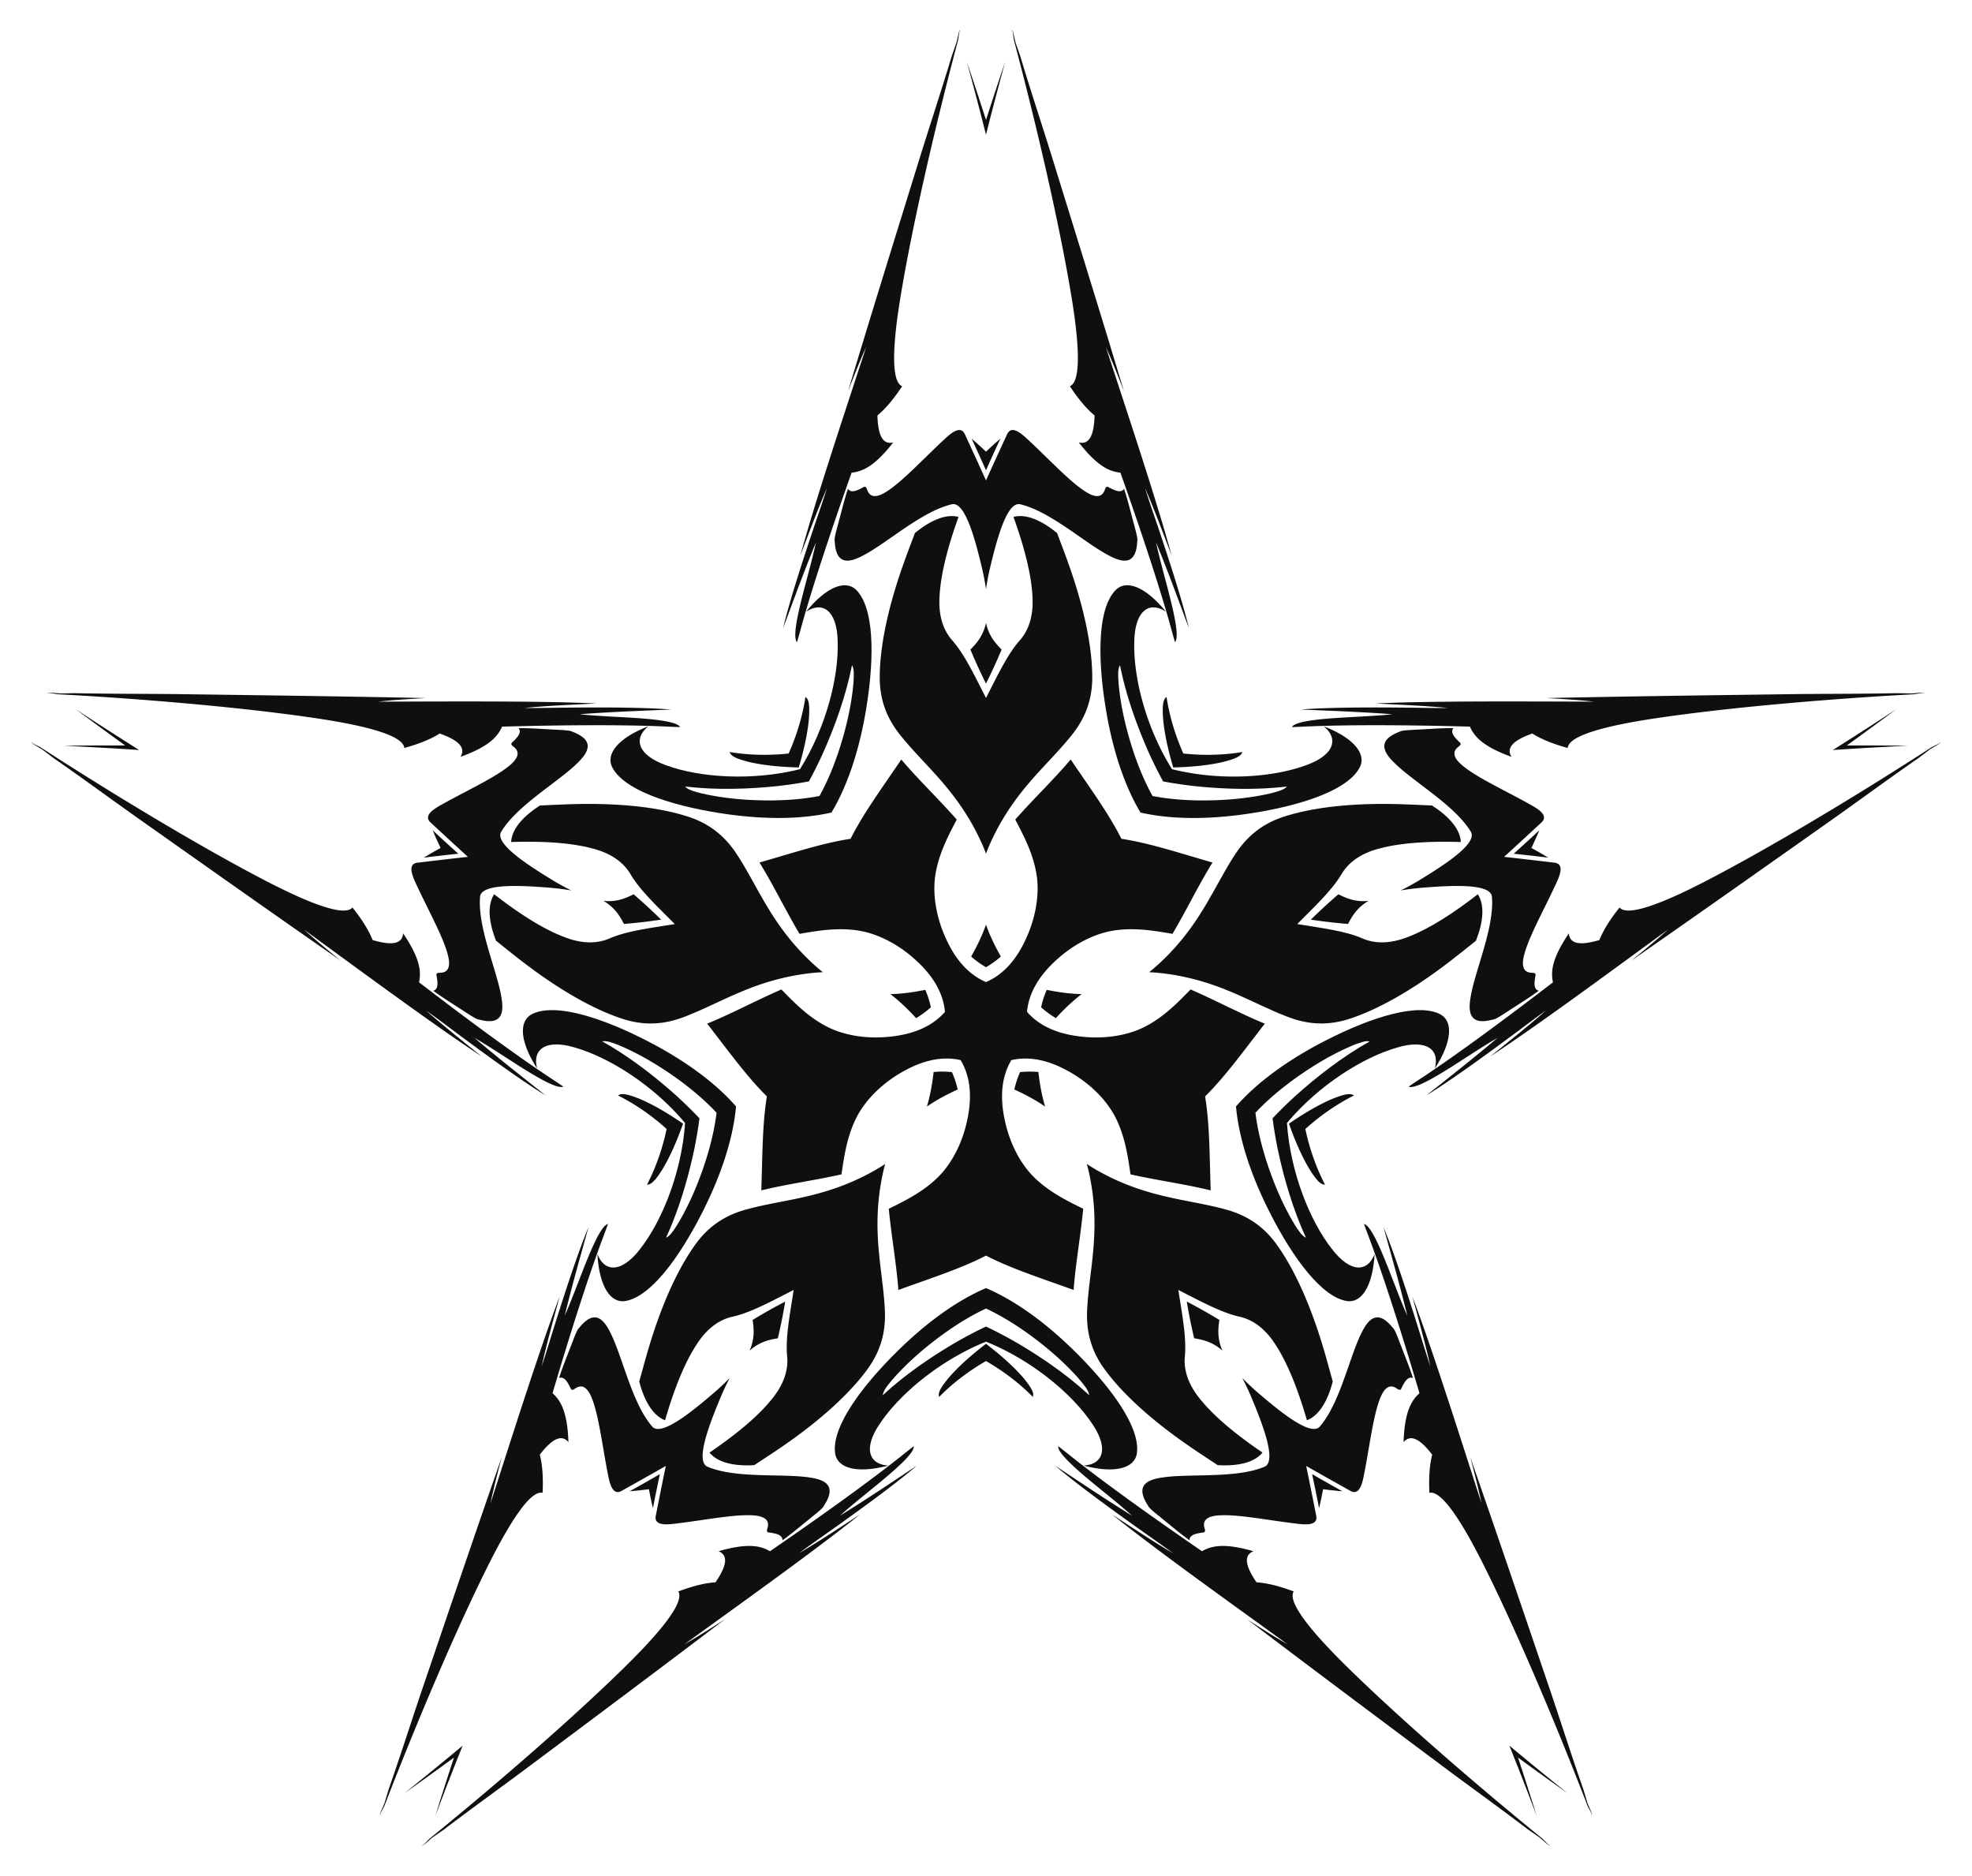
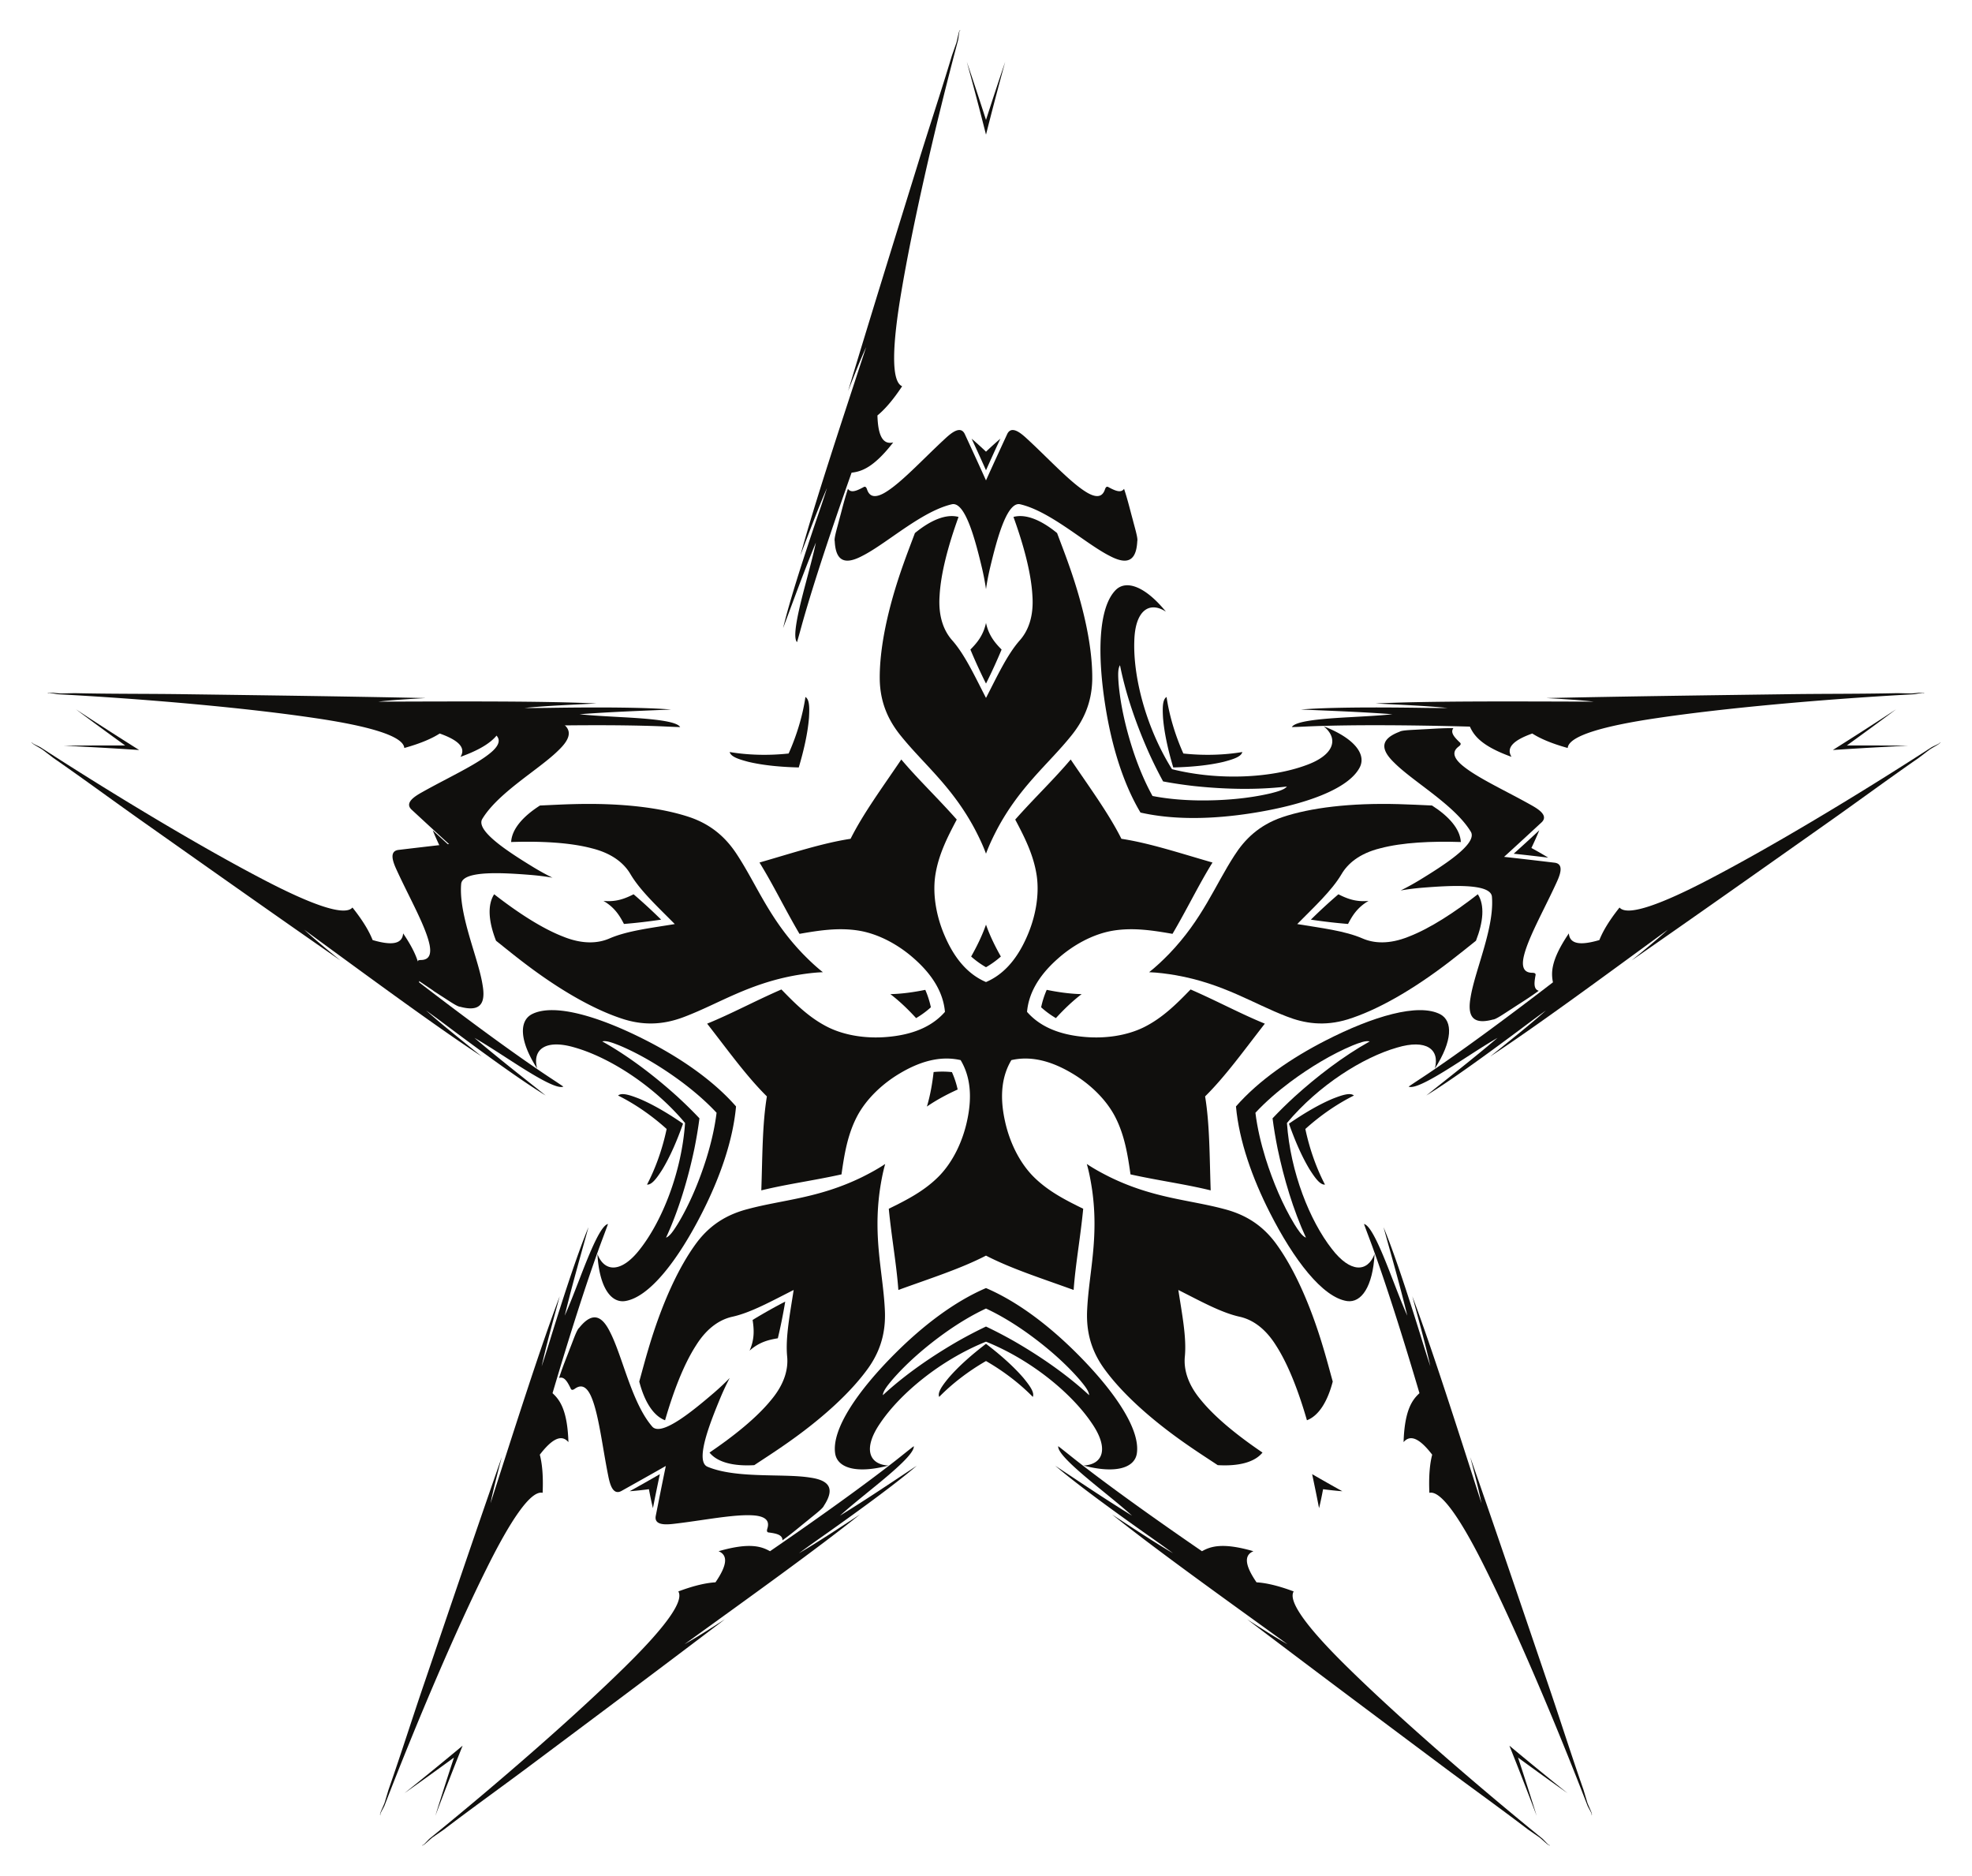
<svg xmlns="http://www.w3.org/2000/svg" viewBox="446.951 7.711 1666.098 1584.579">
  <g fill="#100f0d">
    <path d="M1256.797 444.397c-10.578-2.83-23.695 2.815-36.858 13.634-3.347 8.961-6.772 17.78-9.811 26.438-13.647 38.374-20.18 71.755-19.898 97.037.336 21.023 8.232 36.146 18.232 48.315 19.114 23.637 42.93 42.288 62.16 78.43 3.399 6.507 6.724 13.39 9.378 20.622 2.655-7.232 5.98-14.115 9.378-20.622 19.23-36.142 43.046-54.793 62.16-78.43 10-12.169 17.896-27.292 18.232-48.315.282-25.282-6.251-58.663-19.898-97.037-3.04-8.657-6.464-17.477-9.811-26.438-13.162-10.819-26.28-16.464-36.858-13.634 8.35 23.079 14.93 46.959 16.003 66.44 1.299 18.242-3.905 30.212-10.651 37.806-10.745 12.155-19.19 30.56-28.555 48.658-9.364-18.098-17.81-36.503-28.555-48.658-6.746-7.594-11.95-19.564-10.65-37.805 1.072-19.482 7.652-43.362 16.002-66.442zM1267.84 378.305c4.14 8.833 8.175 17.75 12.16 26.682 3.985-8.933 8.02-17.849 12.16-26.682-4.02 3.393-8.092 7.106-12.16 10.96-4.068-3.854-8.14-7.567-12.16-10.96zM1267.447 815.758a75.5 75.5 0 0012.553 9.037 75.496 75.496 0 0012.553-9.037c-4.738-8.375-9.228-17.442-12.553-26.937-3.325 9.495-7.815 18.562-12.553 26.937z" />
    <path d="M1245.278 378.436c-5.482 5.041-11.074 10.494-16.483 15.767-13.06 12.733-25.395 24.76-35.131 30.179-2.999 1.616-5.471 2.402-7.56 2.402-3.094 0-5.223-1.744-6.505-5.33-.44-1.333-.99-2.566-2.035-2.566-.35 0-.742.143-1.162.422-3.747 2.023-6.737 3.37-9.152 3.37-1.633 0-2.884-.631-3.82-1.93l-.07-.098-.038.115c-2.277 6.882-3.83 12.802-5.333 18.528a549.193 549.193 0 01-1.961 7.335c-.409 1.636-.892 3.425-1.359 5.154-1.493 5.528-3.036 11.245-2.473 13.11.533 11.06 4.039 16.436 10.715 16.436 3.406 0 7.606-1.357 12.84-4.149 7.397-3.755 15.995-9.736 25.097-16.066 15.937-11.085 34-23.649 50.387-27.427a5.585 5.585 0 011.16-.124c2.506 0 5.037 1.765 7.522 5.247 2.18 3.053 4.394 7.526 6.58 13.294 3.973 10.487 7.367 23.918 10.164 35.674 1.237 5.328 2.464 11.424 3.339 17.646.875-6.222 2.102-12.318 3.34-17.646 2.796-11.756 6.19-25.187 10.163-35.674 2.186-5.769 4.4-10.242 6.58-13.295 2.485-3.481 5.016-5.246 7.522-5.246.384 0 .774.041 1.16.123 16.386 3.78 34.45 16.343 50.387 27.427 9.103 6.331 17.7 12.311 25.097 16.067 5.234 2.792 9.434 4.149 12.84 4.149 6.676 0 10.182-5.377 10.715-16.437.563-1.864-.98-7.58-2.473-13.11-.467-1.729-.95-3.517-1.359-5.153a545.776 545.776 0 01-1.96-7.335c-1.503-5.726-3.057-11.646-5.334-18.529l-.038-.114-.07.098c-.936 1.299-2.187 1.93-3.82 1.93-2.415 0-5.405-1.347-9.152-3.37-.42-.279-.813-.422-1.162-.422-1.046 0-1.596 1.233-2.035 2.566-1.283 3.586-3.41 5.33-6.506 5.33-2.088 0-4.56-.786-7.559-2.402-9.736-5.42-22.072-17.446-35.131-30.18-5.41-5.272-11.002-10.725-16.483-15.766-3.952-3.682-8.488-7.447-12.169-7.447-2.03 0-3.605 1.18-4.68 3.51l-.03.065c-5.435 11.777-11.056 23.956-16.458 35.905l-1.385 3.07-1.385-3.07c-5.403-11.95-11.023-24.128-16.458-35.905l-.03-.064c-1.075-2.33-2.65-3.511-4.68-3.511-3.681 0-8.217 3.765-12.169 7.447z" />
    <path d="M1108.58 538.31c8.319-22.107 16.987-46.235 27.688-72.255-2.222 10.632-5.66 23.184-8.643 34.561-6.613 24.716-11.22 45.28-7.293 49.58 1.863-6.294 3.424-12.268 5.273-18.784 9.163-32.042 23.382-75.206 40.832-124.397 7.987-.926 18.34-3.862 35.165-25.559-9.132 2.247-12.889-6.563-13.326-22.783 5.673-4.64 12.678-12.273 20.868-24.678-9.713-4.033-8.048-36.137-.787-79.07 4.714-28.088 11.434-61.368 19.746-98.261a3016.225 3016.225 0 0113.956-59.09 3151.643 3151.643 0 0112.109-47.5c.71-2.698 1.427-5.402 2.149-8.112.722-2.714.99-10.41 2.185-8.01-1.176-3.365-2.444 6.842-3.666 10.336l-3.666 10.482c-9.461 31.506-19.398 61.062-28.935 92.107-20.256 65.35-40.474 130.504-58.776 191.256 5.15-13.168 10.378-26.527 15.268-37.181-21.072 64.264-43.213 130.895-55.51 175.822 7.28-18.958 14.624-38.9 22.443-56.805-2.65 8.436-5.576 17.091-8.526 25.672-13.189 38.861-23.554 71.71-28.555 92.669zM1079.183 651.274c12.81 3.057 27.784 4.394 42.62 4.76l-1.922-2.645 1.921 2.645c4.236-14.222 7.591-28.876 8.643-42.004.407-7.567.652-15.33-3.004-17.525-2.178 14.748-6.856 31.345-14.196 47.751-17.872 1.911-35.102 1.232-49.8-1.255.957 4.156 8.416 6.322 15.738 8.273z" />
-     <path d="M1170.14 505.87c-8.79-8.38-24.65-2.89-42.15 18.56 14.07-9.17 26.1-.93 26.71 24.86 1.05 29.89-9.63 72.69-31.84 108.2-40.63 10.15-84.64 7.08-112.74-3.16-24.35-8.55-28.46-22.53-15.39-33.08-25.81 10.02-35.93 23.4-30.68 34.35 9.33 18.84 47.19 32.14 91.38 39.05 32.06 5.03 65.32 6.01 94.05-.52 7.54-12.65 13.65-26.97 18.52-42.12 4.86-15.15 8.48-31.14 11.04-47.16 7.08-44.17 6.13-84.28-8.9-98.98zm-2.12 78.66c-1.57 19-6.41 39.8-13.03 59.51-4.32 12.67-9.47 24.92-15.67 36.1-12.56 2.44-25.79 3.55-39.18 3.75-20.8.21-42.06-1.62-60.63-5.99-5.6-1.44-11.48-2.95-13.73-5.76 25.6 3.05 53.44 2.29 78.88-.45 8.85-1.03 17.43-2.3 25.71-3.86 4.04-7.39 7.91-15.16 11.62-23.27 10.47-23.34 19.8-49.59 24.8-74.88 1.98 3.02 1.6 9.08 1.23 14.85z" />
    <path d="M487.923 593.81c-1.912-1.878 5.49.245 8.294.396a3064.474 3064.474 0 0124.962 1.448c10.938.68 21.728 1.408 32.335 2.177 21.006 1.523 41.262 3.2 60.51 4.987 37.656 3.496 71.383 7.389 99.553 11.586 43.076 6.36 74.123 14.698 74.957 25.182 14.329-3.956 23.752-8.26 29.92-12.221 15.29 5.428 22.508 11.723 17.549 19.714 25.834-9.296 31.826-18.236 35.174-25.546 52.176-1.394 97.621-1.58 130.927-.392 6.769.255 12.933.617 19.493.79-2.875-5.064-23.856-7.037-49.406-8.386-11.742-.678-24.742-1.287-35.541-2.46 28.053-2.136 53.68-2.924 77.275-4.005-21.479-1.721-55.922-2.014-96.957-1.48-9.072.155-18.208.262-27.05.176 19.444-1.903 40.68-2.725 60.96-3.79-46.529-2.189-116.74-1.722-184.37-1.54 11.644-1.357 25.964-2.202 40.08-3.03-63.435-1.368-131.648-2.273-200.06-3.203-32.471-.523-63.651-.206-96.54-.943l-11.101.247c-3.701.082-13.8-1.866-10.964.292zM1995.487 641.3a3128.472 3128.472 0 0163.499-3.6c-16.972-.238-34.243-.295-51.665-.246 14.123-10.2 28.062-20.398 41.653-30.566a3128.65 3128.65 0 01-53.487 34.411zM1725.844 728.912c9.727 1.03 19.453 2.11 29.133 3.319-4.469-2.775-9.258-5.5-14.181-8.177 2.409-5.06 4.682-10.08 6.666-14.951-7.12 6.666-14.354 13.258-21.618 19.809zM1326.583 858.64a75.491 75.491 0 0012.473 9.145c6.501-7.094 13.737-14.166 21.74-20.262-10.058-.228-20.069-1.697-29.498-3.615a75.508 75.508 0 00-4.715 14.731zM1577.773 763.199l-.036-.02-.031.028a457.434 457.434 0 00-23.234 21.387 457.47 457.47 0 0031.367 3.645l.041.005.019-.037c3.454-6.651 7.59-13.605 16.71-19.094.196-.124.413-.238.614-.36-.234.02-.476.056-.707.07-10.607.92-18.04-2.274-24.743-5.624zM1688.822 621.533c3.349 7.31 9.34 16.25 35.175 25.546-4.96-7.99 2.26-14.286 17.55-19.714 6.166 3.961 15.59 8.265 29.919 12.22.834-10.483 31.881-18.82 74.956-25.182 28.17-4.196 61.898-8.09 99.554-11.585a3016.347 3016.347 0 0160.51-4.987 3144.107 3144.107 0 0148.917-3.162c2.786-.158 5.58-.312 8.38-.463 2.804-.151 10.206-2.275 8.294-.397 2.836-2.159-7.263-.21-10.964-.293l-11.102-.247c-32.887.738-64.068.42-96.54.944-68.41.93-136.624 1.835-200.058 3.202 14.115.829 28.435 1.673 40.08 3.031-67.63-.182-137.842-.649-184.37 1.54 20.279 1.065 41.515 1.886 60.96 3.79-8.843.085-17.979-.021-27.05-.176-41.036-.534-75.48-.242-96.958 1.48 23.595 1.08 49.222 1.868 77.275 4.005-10.8 1.172-23.799 1.782-35.541 2.46-25.55 1.348-46.53 3.321-49.406 8.385 6.56-.173 12.724-.535 19.493-.79 33.305-1.187 78.75-1.001 130.926.393zM1496.56 643c-.96 4.16-8.42 6.32-15.74 8.27-12.81 3.06-27.79 4.4-42.62 4.76-4.24-14.22-7.59-28.87-8.64-42-.41-7.57-.66-15.33 3-17.52 2.18 14.74 6.85 31.34 14.19 47.75 17.88 1.91 35.11 1.23 49.81-1.26z" />
    <path d="M1565.27 621.25c13.07 10.55 8.96 24.53-15.39 33.08-28.1 10.24-72.11 13.31-112.74 3.16-22.21-35.51-32.89-78.31-31.84-108.2.61-25.79 12.64-34.03 26.71-24.86-17.5-21.45-33.36-26.94-42.15-18.56-15.03 14.7-15.98 54.81-8.9 98.98 5.13 32.04 14.47 63.97 29.56 89.28 14.08 3.2 29.25 4.6 44.83 4.6 16.21 0 32.87-1.52 49.22-4.08 44.19-6.91 82.05-20.21 91.38-39.05 5.25-10.95-4.87-24.33-30.68-34.35zm-44.78 56.65c-18.57 4.37-39.83 6.2-60.63 5.99-13.39-.19-26.62-1.31-39.18-3.75-6.2-11.18-11.35-23.43-15.67-36.1-6.62-19.71-11.46-40.51-13.03-59.51-.37-5.77-.75-11.83 1.23-14.85 5 25.29 14.33 51.54 24.8 74.88 3.71 8.11 7.58 15.88 11.62 23.27 8.28 1.56 16.86 2.83 25.71 3.86 25.45 2.74 53.29 3.5 78.88.45-2.25 2.81-8.13 4.32-13.73 5.76zM1296.199 59.964c-5.47 16.068-10.862 32.476-16.199 49.06-5.337-16.584-10.728-32.992-16.199-49.06A3130.49 3130.49 0 011280 121.468a3129.085 3129.085 0 0116.199-61.504zM1293.16 556.473l.017-.038-.03-.029c-5.258-5.34-10.593-11.422-12.995-21.794-.058-.224-.098-.465-.152-.693-.054.228-.095.47-.152.693-2.402 10.372-7.737 16.454-12.995 21.794l-.03.029.017.038a457.568 457.568 0 0013.16 28.705 457.542 457.542 0 0013.16-28.705z" />
-     <path d="M1303.684 41.962a3049.514 3049.514 0 016.337 24.188 3151.61 3151.61 0 017.92 31.424 3016.946 3016.946 0 0113.957 59.09c8.311 36.893 15.031 70.173 19.745 98.261 7.261 42.933 8.926 75.037-.787 79.07 8.19 12.405 15.195 20.037 20.868 24.678-.437 16.22-4.194 25.03-13.326 22.783 16.825 21.697 27.178 24.633 35.166 25.559 17.449 49.191 31.668 92.355 40.832 124.397 1.848 6.516 3.409 12.49 5.272 18.783 3.927-4.3-.68-24.863-7.292-49.579-2.984-11.377-6.422-23.929-8.644-34.562 10.701 26.02 19.37 50.149 27.689 72.256-5-20.96-15.366-53.808-28.555-92.67-2.95-8.58-5.875-17.236-8.526-25.671 7.819 17.904 15.163 37.847 22.443 56.804-12.297-44.927-34.437-111.558-55.51-175.822 4.89 10.655 10.118 24.013 15.268 37.182-18.301-60.752-38.52-125.906-58.775-191.257-9.537-31.044-19.474-60.6-28.936-92.106l-3.666-10.483c-1.222-3.494-2.49-13.7-3.666-10.336 1.195-2.399 1.463 5.297 2.186 8.01zM1308.79 913.4a75.501 75.501 0 00-4.844 14.69c8.756 3.99 17.718 8.687 25.99 14.415-2.893-9.637-4.59-19.611-5.68-29.172a75.495 75.495 0 00-15.466.068zM1587.926 1267.192c2.24 1.253 4.208 1.283 5.85.09 2.978-2.164 4.435-7.876 5.467-13.178 1.472-7.3 2.791-15 4.068-22.444 3.081-17.978 5.992-34.958 10.683-45.066 1.476-3.07 3.014-5.158 4.703-6.386 2.504-1.82 5.251-1.66 8.397.488 1.138.82 2.309 1.495 3.154.88.283-.205.516-.552.692-1.025 1.843-3.838 3.47-6.685 5.423-8.105 1.322-.96 2.704-1.184 4.225-.684l.115.038-.037-.115c-2.203-6.906-4.426-12.61-6.576-18.125-.9-2.307-1.83-4.692-2.725-7.087a290.687 290.687 0 01-1.93-4.968c-2.042-5.35-4.154-10.882-5.705-12.06-6.933-8.634-12.929-10.923-18.33-6.999-2.755 2.002-5.355 5.569-7.949 10.904-3.777 7.386-7.217 17.277-10.86 27.75-6.379 18.335-13.608 39.117-24.643 51.805a5.598 5.598 0 01-.866.782c-2.027 1.473-5.112 1.532-9.17.177-3.558-1.188-7.978-3.506-13.136-6.888-9.379-6.149-20.02-15.02-29.192-22.887-4.133-3.583-8.709-7.793-13.074-12.313 2.95 5.548 5.54 11.2 7.671 16.239 4.648 11.154 9.796 24.015 12.746 34.835 1.622 5.951 2.46 10.871 2.491 14.623.036 4.277-.974 7.193-3.002 8.666-.31.226-.65.421-1.01.582-15.478 6.574-37.477 7.027-56.886 7.427-11.085.229-21.555.444-29.747 1.754-5.876.818-10.071 2.189-12.826 4.19-5.402 3.925-5.077 10.335.992 19.596.64 1.84 5.25 5.557 9.706 9.152a290.781 290.781 0 014.129 3.371c2 1.592 3.982 3.213 5.898 4.782 4.58 3.749 9.318 7.625 15.205 11.855l.098.07v-.12c-.007-1.601.634-2.847 1.956-3.807 1.953-1.42 5.164-2.087 9.384-2.653.504-.021.906-.136 1.189-.341.846-.615.566-1.936.137-3.272-1.07-3.656-.374-6.318 2.13-8.137 1.69-1.227 4.152-2.045 7.528-2.5 11.062-1.338 28.111 1.141 46.16 3.766 7.476 1.087 15.205 2.211 22.603 3.067 5.362.657 11.244 1.036 14.222-1.127 1.643-1.194 2.223-3.075 1.723-5.592l-.014-.069c-2.525-12.723-5.136-25.879-7.789-38.722a3423.06 3423.06 0 00-.684-3.297l2.924 1.669c11.395 6.492 23.1 13.04 34.42 19.374l.062.035zM1477.188 1122.763l-.036-.02a457.441 457.441 0 00-27.519-15.488 457.507 457.507 0 006.226 30.958l.009.04.04.007c7.393 1.23 15.284 3.014 23.324 9.993.178.147.353.318.53.471-.09-.216-.199-.435-.284-.65-4.153-9.803-3.412-17.859-2.297-25.27l.007-.04z" />
    <path d="M1784.723 1519.418c-10.864-31.05-20.198-60.802-30.73-91.523-22.024-64.776-43.964-129.37-64.867-189.278 3.574 13.681 7.196 27.561 9.503 39.055-20.725-64.376-41.978-131.296-58.437-174.87 5.253 19.615 11.034 40.067 15.232 59.147-2.814-8.383-5.535-17.105-8.192-25.78-12.172-39.193-23.094-71.86-31.368-91.756 6.263 22.775 13.433 47.39 20.07 74.731-4.452-9.908-9.05-22.083-13.323-33.041-9.177-23.883-17.537-43.227-23.241-44.397 2.191 6.186 4.44 11.937 6.774 18.295 11.421 31.309 25.288 74.587 40.086 124.64-5.918 5.444-12.568 13.905-13.427 41.347 6.067-7.185 14.285-2.266 24.173 10.599-1.862 7.09-3.043 17.381-2.377 32.231 10.228-2.447 27.751 24.505 47.112 63.506 12.696 25.495 26.821 56.37 41.782 91.102a3015.472 3015.472 0 0123.442 56.007 3153.446 3153.446 0 0118.123 45.546c1.011 2.6 2.021 5.21 3.03 7.826 1.01 2.62 5.317 9.004 2.94 7.765 2.93 2.03-2.044-6.972-3.11-10.517l-3.195-10.635zM1465.12 933.92c3.93 23.87 3.73 50.99 4.71 79.39-21.53-5.3-44.02-8.25-67.74-13.51-2.34-16.38-4.94-33.27-13.19-49.06-7.99-15.12-21.94-28.01-36.71-36.62-20.37-12.02-36.96-14-50.76-10.85-7.26 12.15-10.5 28.55-5.37 51.63 3.63 16.71 11.57 33.95 23.48 46.23 12.47 12.73 27.73 20.42 42.59 27.7-2.33 24.19-6.47 46.49-8.09 68.61-26.7-9.71-52.55-17.9-74.04-29.02-21.49 11.12-47.34 19.31-74.04 29.02-1.62-22.12-5.76-44.42-8.09-68.61 14.86-7.28 30.12-14.97 42.59-27.7 11.91-12.28 19.85-29.52 23.48-46.23 5.13-23.08 1.89-39.48-5.37-51.63-13.8-3.15-30.39-1.17-50.76 10.85-14.77 8.61-28.72 21.5-36.71 36.62-8.25 15.79-10.85 32.68-13.19 49.06-23.72 5.26-46.21 8.21-67.74 13.51.98-28.4.78-55.52 4.71-79.39-17.21-16.99-32.99-39.05-50.47-61.45 20.53-8.37 40.46-19.2 62.74-28.89 11.52 11.88 23.55 24.02 39.51 31.94 15.36 7.54 34.21 9.76 51.22 8.05 23.54-2.25 38.13-10.4 47.45-21.06-1.27-14.1-8.28-29.27-26.01-44.93-12.75-11.38-29.32-20.66-46.17-23.59-17.57-2.97-34.43-.22-50.73 2.61-12.34-20.93-22.09-41.41-33.79-60.25 27.31-7.84 53.04-16.41 76.96-20.04v-.01c10.85-21.62 26.95-43.44 42.85-66.99 14.3 16.94 30.76 32.55 46.86 50.75-7.74 14.63-15.56 29.81-18.17 47.44-2.42 16.93 1.29 35.55 8.18 51.2 9.41 21.7 21.67 33.05 34.69 38.62 13.02-5.57 25.28-16.92 34.69-38.62 6.89-15.65 10.6-34.27 8.17-51.2-2.6-17.63-10.42-32.81-18.16-47.44 16.1-18.2 32.56-33.81 46.86-50.75 15.9 23.55 32 45.37 42.85 66.99v.01c23.92 3.63 49.65 12.2 76.96 20.04-11.7 18.84-21.45 39.32-33.79 60.25-16.3-2.83-33.16-5.58-50.73-2.61-16.85 2.93-33.42 12.21-46.17 23.59-17.73 15.66-24.74 30.83-26.01 44.93 9.32 10.66 23.91 18.81 47.45 21.06 17.01 1.71 35.86-.51 51.22-8.05 15.96-7.92 27.99-20.06 39.51-31.94 22.28 9.69 42.21 20.52 62.74 28.89-17.48 22.4-33.26 44.46-50.47 61.45zM1573.247 935.745c-12.16 5.057-25.06 12.777-37.278 21.2l3.946 1.281-3.946-1.281c4.933 13.995 10.832 27.823 17.698 39.062 4.118 6.36 8.483 12.785 12.731 12.412-6.907-13.211-12.877-29.388-16.583-46.976 13.336-12.05 27.675-21.628 41.028-28.257-3.218-2.798-10.525-.167-17.596 2.56z" />
    <path d="M1663.85 864.57c-18.63-9.75-57.06 1.74-96.89 22.12-28.89 14.78-56.37 33.53-75.77 55.7v.01c1.33 14.67 4.8 29.84 9.77 44.95 4.97 15.11 11.44 30.18 18.79 44.65 20.24 39.9 44.58 71.79 65.38 74.84 12.03 1.61 21.64-12.14 23.18-39.79-5.98 15.69-20.55 16.1-36.21-4.41-18.42-23.57-34.94-64.47-37.84-106.25 26.9-32.1 64.31-55.48 93.06-63.72 24.72-7.39 36.27 1.51 31.9 17.72 14.99-23.28 15.31-40.05 4.63-45.82zm-123.21 69.63c-6.56 6.03-12.75 12.11-18.54 18.24 1.08 8.36 2.52 16.91 4.28 25.65 5.25 25.04 13.13 51.76 23.95 75.16-3.38-1.28-6.63-6.4-9.72-11.29-9.9-16.3-18.21-35.96-24.44-55.81-3.95-12.79-6.98-25.72-8.54-38.41 8.72-9.36 18.78-18.04 29.49-26.06 16.7-12.4 34.98-23.42 52.57-30.79 5.38-2.13 11.02-4.37 14.5-3.42-22.51 12.58-44.58 29.56-63.55 46.73zM1693.955 802.424c6.223-15.861 7.538-30.08 1.578-39.267-19.37 15.073-40.047 28.71-58.244 35.75-16.947 6.873-29.939 5.623-39.246 1.554-14.88-6.463-34.994-8.808-55.1-12.121 14.318-14.5 29.212-28.219 37.452-42.194 5.138-8.763 14.914-17.41 32.664-21.812 18.86-5 43.604-6.121 68.134-5.312-.578-10.935-10-21.666-24.357-30.84-9.557-.415-19.003-.946-28.176-1.162-40.713-1.12-74.478 2.982-98.436 11.062-19.89 6.816-31.833 19-40.316 32.27-16.574 25.483-26.953 53.896-55.383 83.354-5.139 5.243-10.658 10.532-16.715 15.292 7.698.29 15.271 1.325 22.51 2.546 40.316 7.12 65.413 24.007 93.8 34.881 14.664 5.75 31.487 8.587 51.585 2.41 24.131-7.545 53.86-24.073 86.138-48.91 7.295-5.566 14.625-11.548 22.112-17.5z" />
    <path d="M1751.923 774.278c3.344-6.774 6.801-13.778 9.902-20.549 2.281-4.896 4.46-10.374 3.322-13.874-.627-1.931-2.237-3.064-4.785-3.367l-.07-.008c-12.88-1.53-26.2-3.112-39.234-4.557-1.095-.122-2.218-.245-3.347-.369l2.491-2.265c9.695-8.831 19.54-17.94 29.062-26.749l.052-.047c1.884-1.743 2.52-3.606 1.893-5.537-1.138-3.5-6.12-6.651-10.843-9.272-6.489-3.655-13.403-7.289-20.089-10.803-16.145-8.486-31.395-16.502-39.558-24.087-2.464-2.352-3.975-4.46-4.62-6.446-.957-2.944.044-5.507 3.058-7.835 1.132-.83 2.135-1.734 1.813-2.728-.108-.333-.366-.662-.762-.975-3.081-2.938-5.286-5.366-6.032-7.662-.506-1.554-.292-2.938.654-4.23l.072-.097h-.12c-7.25-.04-13.36.312-19.27.653-2.473.142-5.03.29-7.583.401-1.682.117-3.532.21-5.321.301-5.72.289-11.633.587-13.232 1.699-10.354 3.925-14.384 8.92-12.321 15.27 1.052 3.239 3.64 6.814 7.913 10.929 5.858 5.875 14.202 12.203 23.036 18.904 15.467 11.732 32.998 25.03 41.655 39.446.197.341.357.7.476 1.064.774 2.383-.122 5.336-2.666 8.776-2.23 3.017-5.8 6.505-10.61 10.366-8.746 7.02-20.47 14.398-30.787 20.69-4.685 2.823-10.103 5.874-15.75 8.629 6.187-1.091 12.364-1.807 17.814-2.277 12.044-.974 25.867-1.896 37.068-1.357 6.162.295 11.1 1.018 14.678 2.149 4.079 1.288 6.54 3.15 7.314 5.532.119.366.2.75.24 1.142 1.47 16.752-4.897 37.813-10.514 56.396-3.208 10.614-6.238 20.638-7.524 28.834-1.038 5.84-1.03 10.254.021 13.493 2.064 6.35 8.26 8.022 18.944 5.112 1.947-.04 6.907-3.275 11.704-6.404 1.5-.978 3.052-1.99 4.481-2.884a547.995 547.995 0 016.37-4.132c4.982-3.198 10.132-6.505 15.974-10.797l.097-.072-.115-.037c-1.524-.489-2.511-1.483-3.015-3.037-.746-2.296-.39-5.556.376-9.744.136-.486.151-.904.043-1.237-.323-.994-1.666-1.136-3.07-1.141-3.807-.112-6.123-1.597-7.08-4.54-.644-1.987-.661-4.58-.05-7.932 2.145-10.935 9.771-26.383 17.845-42.738z" />
    <path d="M2085.363 634.701c2.651.395-4.585 3.028-6.943 4.554A3082.289 3082.289 0 012029.935 670a3016.91 3016.91 0 01-51.884 31.533c-32.52 19.305-62.094 35.98-87.351 49.143-38.588 20.173-68.606 31.677-75.443 23.686-9.267 11.622-14.361 20.643-17.022 27.473-15.56 4.596-25.1 3.745-25.786-5.634-15.436 22.706-15.028 33.46-13.44 41.342-41.392 31.797-78.05 58.658-105.692 77.275-5.626 3.771-10.825 7.102-16.234 10.819 5.302 2.406 23.436-8.33 44.899-22.257 9.898-6.354 20.773-13.501 30.199-18.9-21.44 18.217-41.709 33.918-60.163 48.661 18.389-11.233 46.426-31.241 79.31-55.794 7.249-5.457 14.577-10.913 21.781-16.041-14.612 12.969-31.31 26.116-47.09 38.898 38.929-25.578 95.457-67.225 150.064-107.125-8.622 7.943-19.711 17.043-30.644 26.01 52.123-36.179 107.84-75.542 163.733-115 26.578-18.663 51.617-37.247 78.657-55.981l8.837-6.726c2.945-2.242 12.26-6.601 8.697-6.68zM1180.834 1162.991c12.085-17.205 14.586-34.081 13.648-49.804-1.57-30.358-9.874-59.445-4.188-99.988 1.076-7.262 2.431-14.785 4.534-22.196-6.398 4.29-13.133 7.905-19.708 11.172-36.801 17.936-67.031 19.026-96.388 26.914-15.243 3.967-30.52 11.56-43.149 28.371-15.088 20.288-29.424 51.134-40.939 90.2-2.63 8.79-5.043 17.939-7.602 27.156 4.289 16.49 11.583 28.766 21.804 32.695 6.81-23.58 15.523-46.766 26.107-63.158 9.67-15.521 20.916-22.146 30.837-24.325 15.838-3.518 33.488-13.443 51.702-22.58-3.061 20.146-7.047 40-5.499 56.149.994 10.109-1.832 22.85-13.605 36.845-12.318 15.13-31.678 30.582-51.999 44.346 6.895 8.507 20.825 11.65 37.833 10.633 7.975-5.282 15.93-10.404 23.477-15.621 33.597-23.024 58.502-46.19 73.135-66.809zM814.76 1541.683a3130.042 3130.042 0 0123.045-59.279 3127.956 3127.956 0 01-49.256 40.236c13.87-9.784 27.876-19.889 41.942-30.169-5.43 16.554-10.713 32.997-15.732 49.212zM1251.21 913.4a75.514 75.514 0 00-15.467-.067c-1.09 9.56-2.786 19.535-5.678 29.172 8.271-5.728 17.233-10.424 25.989-14.415a75.51 75.51 0 00-4.844-14.69z" />
    <path d="M1108.123 1308.848c5.887-4.23 10.624-8.106 15.205-11.855a546.055 546.055 0 015.898-4.782 290.781 290.781 0 014.128-3.37c4.458-3.596 9.067-7.313 9.707-9.153 6.07-9.261 6.394-15.671.992-19.596-2.755-2.001-6.95-3.372-12.826-4.19-8.192-1.31-18.662-1.525-29.747-1.754-19.41-.4-41.408-.853-56.886-7.427-.36-.16-.7-.356-1.01-.582-2.028-1.473-3.038-4.389-3.002-8.666.03-3.752.869-8.672 2.491-14.623 2.95-10.82 8.098-23.68 12.746-34.835 2.13-5.038 4.72-10.691 7.67-16.239-4.364 4.52-8.94 8.73-13.073 12.313-9.172 7.867-19.813 16.738-29.192 22.887-5.158 3.382-9.578 5.7-13.137 6.888-4.057 1.355-7.143 1.296-9.17-.177a5.594 5.594 0 01-.865-.782c-11.036-12.688-18.265-33.47-24.643-51.805-3.643-10.472-7.083-20.364-10.86-27.75-2.594-5.335-5.194-8.902-7.949-10.903-5.402-3.925-11.398-1.635-18.33 6.999-1.552 1.177-3.663 6.71-5.705 12.06-.639 1.673-1.3 3.404-1.93 4.967a549.123 549.123 0 01-2.725 7.087c-2.15 5.516-4.373 11.219-6.576 18.125l-.037.115.114-.038c1.521-.5 2.904-.276 4.225.684 1.954 1.42 3.581 4.267 5.424 8.105.175.473.409.82.692 1.026.845.614 2.015-.06 3.154-.88 3.145-2.148 5.892-2.308 8.397-.489 1.688 1.228 3.227 3.316 4.703 6.386 4.69 10.108 7.602 27.088 10.683 45.066 1.276 7.445 2.596 15.143 4.067 22.444 1.033 5.302 2.49 11.014 5.468 13.177 1.642 1.194 3.61 1.164 5.85-.09l.061-.034c11.32-6.333 23.025-12.882 34.42-19.374l2.925-1.669c-.232 1.113-.461 2.219-.684 3.297-2.653 12.843-5.264 26-7.79 38.722l-.013.07c-.5 2.517.08 4.398 1.722 5.591 2.978 2.164 8.861 1.784 14.222 1.128 7.398-.856 15.128-1.98 22.603-3.068 18.05-2.624 35.099-5.103 46.16-3.765 3.377.455 5.839 1.273 7.528 2.5 2.504 1.819 3.201 4.48 2.13 8.136-.428 1.336-.708 2.658.138 3.272.283.206.685.32 1.189.341 4.22.566 7.43 1.234 9.384 2.654 1.322.96 1.962 2.205 1.956 3.806v.121l.098-.07z" />
    <path d="M1221.5 1245.93c-19.724 12.995-40.92 27.42-64.87 42.181 8.047-7.296 18.205-15.43 27.307-22.88 19.878-16.109 35.691-30.038 35.042-35.824-5.207 3.996-9.98 7.912-15.307 12.097-26.247 20.537-63.121 47.099-106.152 76.639-7.006-3.946-17.108-7.656-43.473.007 8.709 3.55 6.57 12.886-2.61 26.265-7.318.42-17.471 2.477-31.389 7.7 5.488 8.971-14.73 33.965-45.839 64.43-20.323 19.954-45.322 42.928-73.731 67.89a3014.551 3014.551 0 01-46.022 39.601 3149.845 3149.845 0 01-37.717 31.311 2941.24 2941.24 0 01-6.507 5.3c-2.18 1.77-6.92 7.84-6.476 5.196-1.026 3.413 6-4.099 9.042-6.207l9.127-6.326c26.173-19.927 51.585-37.998 77.548-57.508 54.799-40.964 109.453-81.79 159.968-120.183-11.907 7.627-23.989 15.36-34.207 21.107 54.821-39.605 111.898-80.497 148.254-109.615-17.033 11.057-34.696 22.875-51.546 32.764 7.103-5.266 14.557-10.55 21.987-15.757 33.513-23.688 61.206-44.17 77.572-58.188zM1280 1142.917c-11.786 9.016-23.114 18.9-31.681 28.903-4.778 5.881-9.538 12.018-7.871 15.943 10.43-10.651 23.97-21.329 39.552-30.288 15.582 8.96 29.122 19.637 39.552 30.288 1.667-3.925-3.093-10.062-7.87-15.943-8.568-10.003-19.896-19.886-31.682-28.903z" />
    <path d="M1356.4 1150.69c-22.99-22.91-49.32-43.26-76.4-54.86-13.54 5.8-26.89 13.79-39.73 23.19-12.85 9.4-25.17 20.22-36.67 31.67-31.68 31.57-54.49 64.57-50.97 85.3 2.19 11.94 18.24 16.83 45.01 9.76-16.77-.85-21.66-14.58-7-35.81 16.72-24.8 50.52-53.15 89.36-68.82 38.84 15.67 72.64 44.02 89.35 68.82 14.67 21.23 9.78 34.96-6.99 35.81 26.77 7.07 42.82 2.18 45.01-9.76 3.52-20.73-19.29-53.73-50.97-85.3zm-53.33-10.36c-7.76-4.37-15.45-8.39-23.07-11.99-7.62 3.6-15.31 7.62-23.07 11.99-22.2 12.73-45.17 28.48-64.08 46 .17-3.6 4.04-8.28 7.72-12.73 12.45-14.45 28.58-28.43 45.53-40.48 10.95-7.72 22.31-14.6 33.9-20 11.59 5.4 22.95 12.28 33.9 20 16.95 12.05 33.08 26.03 45.52 40.48 3.69 4.45 7.56 9.13 7.73 12.73-18.91-17.52-41.88-33.27-64.08-46zM1475.778 1245.421c17.008 1.017 30.938-2.127 37.833-10.633-20.321-13.764-39.68-29.215-52-44.346-11.773-13.994-14.599-26.736-13.604-36.845 1.548-16.15-2.438-36.003-5.5-56.15 18.215 9.138 35.865 19.063 51.702 22.582 9.922 2.178 21.167 8.803 30.838 24.324 10.584 16.392 19.297 39.578 26.107 63.158 10.221-3.929 17.515-16.206 21.804-32.695-2.559-9.217-4.972-18.365-7.602-27.156-11.515-39.067-25.85-69.912-40.939-90.2-12.628-16.81-27.906-24.404-43.149-28.37-29.357-7.889-59.587-8.98-96.388-26.915-6.575-3.267-13.31-6.881-19.709-11.172 2.104 7.411 3.46 14.934 4.535 22.196 5.686 40.543-2.619 69.63-4.188 99.988-.938 15.723 1.563 32.6 13.648 49.804 14.633 20.62 39.538 43.785 73.135 66.809 7.547 5.217 15.502 10.34 23.477 15.621zM1745.24 1541.683c-5.018-16.215-10.3-32.658-15.73-49.212 14.065 10.28 28.07 20.385 41.941 30.17a3129.437 3129.437 0 01-49.256-40.237 3129.364 3129.364 0 0123.046 59.28zM1564.788 1265.752c5.557.727 11.033 1.337 16.279 1.72-8.541-4.713-17.046-9.555-25.52-14.44 2.026 9.57 4.003 19.154 5.846 28.733 1.258-5.107 2.369-10.504 3.395-16.013z" />
    <path d="M1749.767 1560.647a2946.549 2946.549 0 01-19.343-15.844c-8.45-6.979-16.751-13.91-24.88-20.767-16.1-13.58-31.5-26.842-46.022-39.601-28.41-24.962-53.408-47.936-73.731-67.89-31.11-30.465-51.327-55.459-45.84-64.43-13.917-5.223-24.07-7.28-31.388-7.7-9.18-13.379-11.32-22.715-2.61-26.265-26.365-7.663-36.467-3.953-43.473-.007-43.03-29.54-79.906-56.102-106.153-76.64-5.325-4.184-10.1-8.1-15.306-12.096-.65 5.786 15.164 19.715 35.042 35.824 9.101 7.45 19.26 15.584 27.308 22.88-23.952-14.76-45.147-29.186-64.872-42.18 16.366 14.017 44.059 34.499 77.571 58.187 7.43 5.207 14.884 10.49 21.987 15.757-16.85-9.889-34.513-21.707-51.545-32.764 36.355 29.119 93.432 70.01 148.254 109.615-10.219-5.746-22.3-13.48-34.207-21.107 50.515 38.392 105.17 79.22 159.968 120.183 25.963 19.51 51.375 37.58 77.548 57.508l9.127 6.326c3.042 2.108 10.067 9.62 9.042 6.207.443 2.643-4.297-3.425-6.477-5.196zM986.753 935.745c-7.07-2.726-14.378-5.357-17.596-2.559 13.353 6.629 27.692 16.207 41.028 28.257-3.706 17.588-9.676 33.765-16.583 46.976 4.248.373 8.613-6.051 12.73-12.412 6.867-11.24 12.766-25.067 17.698-39.062l-3.945 1.281 3.945-1.281c-12.217-8.423-25.117-16.143-37.277-21.2zM974.295 868.835c20.098 6.177 36.921 3.341 51.584-2.41 28.387-10.873 53.485-27.76 93.8-34.88 7.24-1.222 14.813-2.257 22.51-2.547-6.057-4.76-11.575-10.049-16.714-15.292-28.43-29.457-38.809-57.87-55.383-83.353-8.483-13.271-20.426-25.454-40.316-32.27-23.958-8.08-57.723-12.183-98.436-11.062-9.173.216-18.62.747-28.176 1.161-14.357 9.175-23.78 19.906-24.357 30.84 24.53-.809 49.274.312 68.134 5.313 17.75 4.401 27.526 13.049 32.663 21.812 8.24 13.975 23.134 27.694 37.453 42.193-20.106 3.314-40.22 5.659-55.1 12.121-9.307 4.07-22.3 5.32-39.246-1.553-18.198-7.04-38.875-20.677-58.245-35.75-5.96 9.186-4.644 23.406 1.578 39.267 7.488 5.952 14.818 11.935 22.112 17.5 32.28 24.838 62.007 41.365 86.139 48.91zM501.014 637.7a3129.86 3129.86 0 0163.5 3.6 3128.45 3128.45 0 01-53.488-34.412c13.59 10.168 27.53 20.366 41.653 30.566-17.422-.049-34.693.008-51.665.246zM834.156 728.912c-7.264-6.55-14.497-13.143-21.618-19.81 1.984 4.872 4.257 9.891 6.666 14.951-4.923 2.679-9.712 5.403-14.181 8.178 9.68-1.208 19.406-2.29 29.133-3.32zM1233.417 858.64a75.503 75.503 0 00-4.715-14.731c-9.43 1.918-19.44 3.386-29.499 3.614 8.004 6.096 15.24 13.168 21.74 20.262a75.506 75.506 0 0012.474-9.146z" />
-     <path d="M813.125 844.647l-.115.037.098.071c5.842 4.292 10.992 7.6 15.973 10.798a547.998 547.998 0 016.37 4.132c1.43.894 2.982 1.906 4.482 2.884 4.797 3.128 9.757 6.363 11.704 6.404 10.684 2.91 16.88 1.238 18.943-5.112 1.053-3.239 1.06-7.653.022-13.493-1.286-8.196-4.316-18.22-7.524-28.834-5.618-18.583-11.985-39.645-10.515-56.397.041-.392.122-.775.241-1.14.774-2.384 3.235-4.245 7.314-5.534 3.578-1.13 8.516-1.853 14.678-2.149 11.201-.538 25.024.384 37.068 1.358 5.45.47 11.627 1.186 17.814 2.277-5.647-2.755-11.065-5.806-15.75-8.63-10.317-6.291-22.041-13.67-30.787-20.69-4.811-3.86-8.381-7.348-10.61-10.365-2.544-3.44-3.44-6.393-2.666-8.776.119-.365.279-.723.476-1.065 8.657-14.416 26.188-27.713 41.655-39.445 8.834-6.7 17.178-13.03 23.036-18.904 4.272-4.115 6.86-7.69 7.913-10.93 2.063-6.35-1.967-11.344-12.321-15.27-1.6-1.111-7.513-1.41-13.232-1.698-1.79-.09-3.64-.184-5.322-.301-2.553-.112-5.11-.259-7.582-.402-5.91-.34-12.02-.692-19.27-.653h-.12l.071.098c.946 1.292 1.16 2.676.655 4.23-.746 2.296-2.95 4.723-6.032 7.662-.396.313-.654.642-.762.975-.323.994.68 1.898 1.812 2.727 3.015 2.329 4.016 4.892 3.06 7.835-.646 1.986-2.157 4.095-4.621 6.447-8.163 7.585-23.413 15.6-39.558 24.086-6.686 3.515-13.6 7.148-20.089 10.804-4.723 2.62-9.706 5.771-10.843 9.272-.627 1.93.01 3.793 1.893 5.536l.052.048c9.521 8.808 19.367 17.917 29.062 26.748l2.49 2.266-3.346.368c-13.034 1.446-26.354 3.028-39.234 4.558l-.07.008c-2.548.303-4.158 1.436-4.785 3.366-1.138 3.501 1.04 8.979 3.322 13.875 3.1 6.771 6.558 13.775 9.902 20.548 8.074 16.355 15.7 31.804 17.845 42.738.611 3.352.594 5.945-.05 7.931-.957 2.944-3.273 4.43-7.08 4.541-1.404.006-2.747.148-3.07 1.142-.108.332-.093.75.043 1.236.766 4.188 1.122 7.448.376 9.744-.504 1.555-1.49 2.549-3.015 3.038zM974.101 788.207l.019.037.04-.005a457.482 457.482 0 0031.368-3.645 457.48 457.48 0 00-23.234-21.387l-.03-.027-.037.019c-6.704 3.35-14.136 6.545-24.743 5.624-.23-.014-.473-.05-.707-.07.2.122.418.236.613.36 9.122 5.49 13.258 12.442 16.712 19.093z" />
+     <path d="M813.125 844.647l-.115.037.098.071a547.998 547.998 0 016.37 4.132c1.43.894 2.982 1.906 4.482 2.884 4.797 3.128 9.757 6.363 11.704 6.404 10.684 2.91 16.88 1.238 18.943-5.112 1.053-3.239 1.06-7.653.022-13.493-1.286-8.196-4.316-18.22-7.524-28.834-5.618-18.583-11.985-39.645-10.515-56.397.041-.392.122-.775.241-1.14.774-2.384 3.235-4.245 7.314-5.534 3.578-1.13 8.516-1.853 14.678-2.149 11.201-.538 25.024.384 37.068 1.358 5.45.47 11.627 1.186 17.814 2.277-5.647-2.755-11.065-5.806-15.75-8.63-10.317-6.291-22.041-13.67-30.787-20.69-4.811-3.86-8.381-7.348-10.61-10.365-2.544-3.44-3.44-6.393-2.666-8.776.119-.365.279-.723.476-1.065 8.657-14.416 26.188-27.713 41.655-39.445 8.834-6.7 17.178-13.03 23.036-18.904 4.272-4.115 6.86-7.69 7.913-10.93 2.063-6.35-1.967-11.344-12.321-15.27-1.6-1.111-7.513-1.41-13.232-1.698-1.79-.09-3.64-.184-5.322-.301-2.553-.112-5.11-.259-7.582-.402-5.91-.34-12.02-.692-19.27-.653h-.12l.071.098c.946 1.292 1.16 2.676.655 4.23-.746 2.296-2.95 4.723-6.032 7.662-.396.313-.654.642-.762.975-.323.994.68 1.898 1.812 2.727 3.015 2.329 4.016 4.892 3.06 7.835-.646 1.986-2.157 4.095-4.621 6.447-8.163 7.585-23.413 15.6-39.558 24.086-6.686 3.515-13.6 7.148-20.089 10.804-4.723 2.62-9.706 5.771-10.843 9.272-.627 1.93.01 3.793 1.893 5.536l.052.048c9.521 8.808 19.367 17.917 29.062 26.748l2.49 2.266-3.346.368c-13.034 1.446-26.354 3.028-39.234 4.558l-.07.008c-2.548.303-4.158 1.436-4.785 3.366-1.138 3.501 1.04 8.979 3.322 13.875 3.1 6.771 6.558 13.775 9.902 20.548 8.074 16.355 15.7 31.804 17.845 42.738.611 3.352.594 5.945-.05 7.931-.957 2.944-3.273 4.43-7.08 4.541-1.404.006-2.747.148-3.07 1.142-.108.332-.093.75.043 1.236.766 4.188 1.122 7.448.376 9.744-.504 1.555-1.49 2.549-3.015 3.038zM974.101 788.207l.019.037.04-.005a457.482 457.482 0 0031.368-3.645 457.48 457.48 0 00-23.234-21.387l-.03-.027-.037.019c-6.704 3.35-14.136 6.545-24.743 5.624-.23-.014-.473-.05-.707-.07.2.122.418.236.613.36 9.122 5.49 13.258 12.442 16.712 19.093z" />
    <path d="M853.98 900.204c-15.78-12.782-32.477-25.93-47.089-38.898 7.204 5.128 14.532 10.584 21.78 16.042 32.885 24.552 60.922 44.56 79.31 55.793-18.453-14.743-38.722-30.443-60.162-48.661 9.426 5.399 20.301 12.547 30.2 18.9 21.462 13.927 39.596 24.663 44.898 22.257-5.409-3.717-10.608-7.047-16.234-10.82-27.643-18.615-64.3-45.477-105.692-77.273 1.588-7.883 1.995-18.637-13.44-41.343-.685 9.38-10.225 10.23-25.786 5.634-2.66-6.83-7.755-15.85-17.022-27.473-6.837 7.991-36.855-3.513-75.443-23.685-25.257-13.163-54.831-29.839-87.35-49.144A3015.502 3015.502 0 01530.064 670a3154.769 3154.769 0 01-41.434-26.195c-2.347-1.51-4.697-3.027-7.051-4.55-2.358-1.527-9.594-4.16-6.943-4.555-3.564.08 5.752 4.44 8.697 6.681l8.837 6.726c27.04 18.734 52.079 37.318 78.657 55.982 55.892 39.458 111.61 78.82 163.733 115-10.933-8.968-22.022-18.068-30.644-26.01 54.607 39.899 111.135 81.546 150.063 107.124z" />
    <path d="M1034.48 911.77c-12.9-9.31-27-17.69-41.44-25.08-39.83-20.38-78.26-31.87-96.89-22.12-10.68 5.77-10.36 22.54 4.63 45.82-4.37-16.21 7.18-25.11 31.9-17.72 28.75 8.24 66.16 31.62 93.06 63.72-2.9 41.78-19.42 82.68-37.84 106.25-15.66 20.51-30.23 20.1-36.21 4.41 1.54 27.64 11.15 41.4 23.18 39.79 20.8-3.05 45.14-34.94 65.38-74.84 14.69-28.94 25.9-60.26 28.56-89.6v-.01c-9.7-11.09-21.42-21.31-34.33-30.62zm9.35 74.38c-6.23 19.85-14.54 39.51-24.44 55.81-3.09 4.89-6.34 10.01-9.72 11.29 10.82-23.4 18.7-50.12 23.95-75.16 1.76-8.74 3.2-17.29 4.28-25.65-5.79-6.13-11.98-12.21-18.54-18.24-18.97-17.17-41.04-34.15-63.55-46.73 3.48-.95 9.12 1.29 14.5 3.42 17.59 7.37 35.87 18.39 52.57 30.79 10.71 8.02 20.77 16.7 29.49 26.06-1.56 12.69-4.59 25.62-8.54 38.41zM978.933 1267.471c5.246-.382 10.722-.992 16.28-1.72 1.025 5.51 2.136 10.907 3.394 16.014 1.843-9.579 3.82-19.163 5.846-28.732-8.474 4.884-16.979 9.726-25.52 14.438zM1080.237 1148.724c.178-.153.353-.324.531-.471 8.04-6.98 15.93-8.764 23.324-9.993l.04-.006.009-.04a457.507 457.507 0 006.226-30.96 457.474 457.474 0 00-27.52 15.489l-.035.02.007.041c1.115 7.411 1.856 15.467-2.297 25.27-.085.215-.194.434-.285.65z" />
    <path d="M816.507 1423.426c14.96-34.733 29.086-65.607 41.782-91.102 19.36-39 36.884-65.952 47.113-63.506.666-14.85-.516-25.142-2.378-32.23 9.888-12.866 18.106-17.785 24.173-10.6-.859-27.442-7.509-35.903-13.427-41.347 14.798-50.053 28.665-93.331 40.086-124.64 2.334-6.358 4.583-12.109 6.774-18.295-5.704 1.17-14.064 20.514-23.241 44.397-4.274 10.958-8.87 23.133-13.322 33.042 6.636-27.341 13.806-51.957 20.07-74.731-8.275 19.896-19.196 52.563-31.369 91.755-2.657 8.676-5.378 17.397-8.192 25.78 4.198-19.08 9.98-39.532 15.233-59.147-16.46 43.574-37.712 110.494-58.438 174.87 2.307-11.494 5.93-25.374 9.503-39.054-20.903 59.906-42.842 124.501-64.867 189.277-10.532 30.72-19.866 60.473-30.73 91.523l-3.196 10.635c-1.065 3.545-6.039 12.548-3.11 10.518-2.376 1.238 1.93-5.145 2.941-7.765a3079.51 3079.51 0 0121.154-53.372 3013.061 3013.061 0 0123.44-56.008z" />
  </g>
</svg>